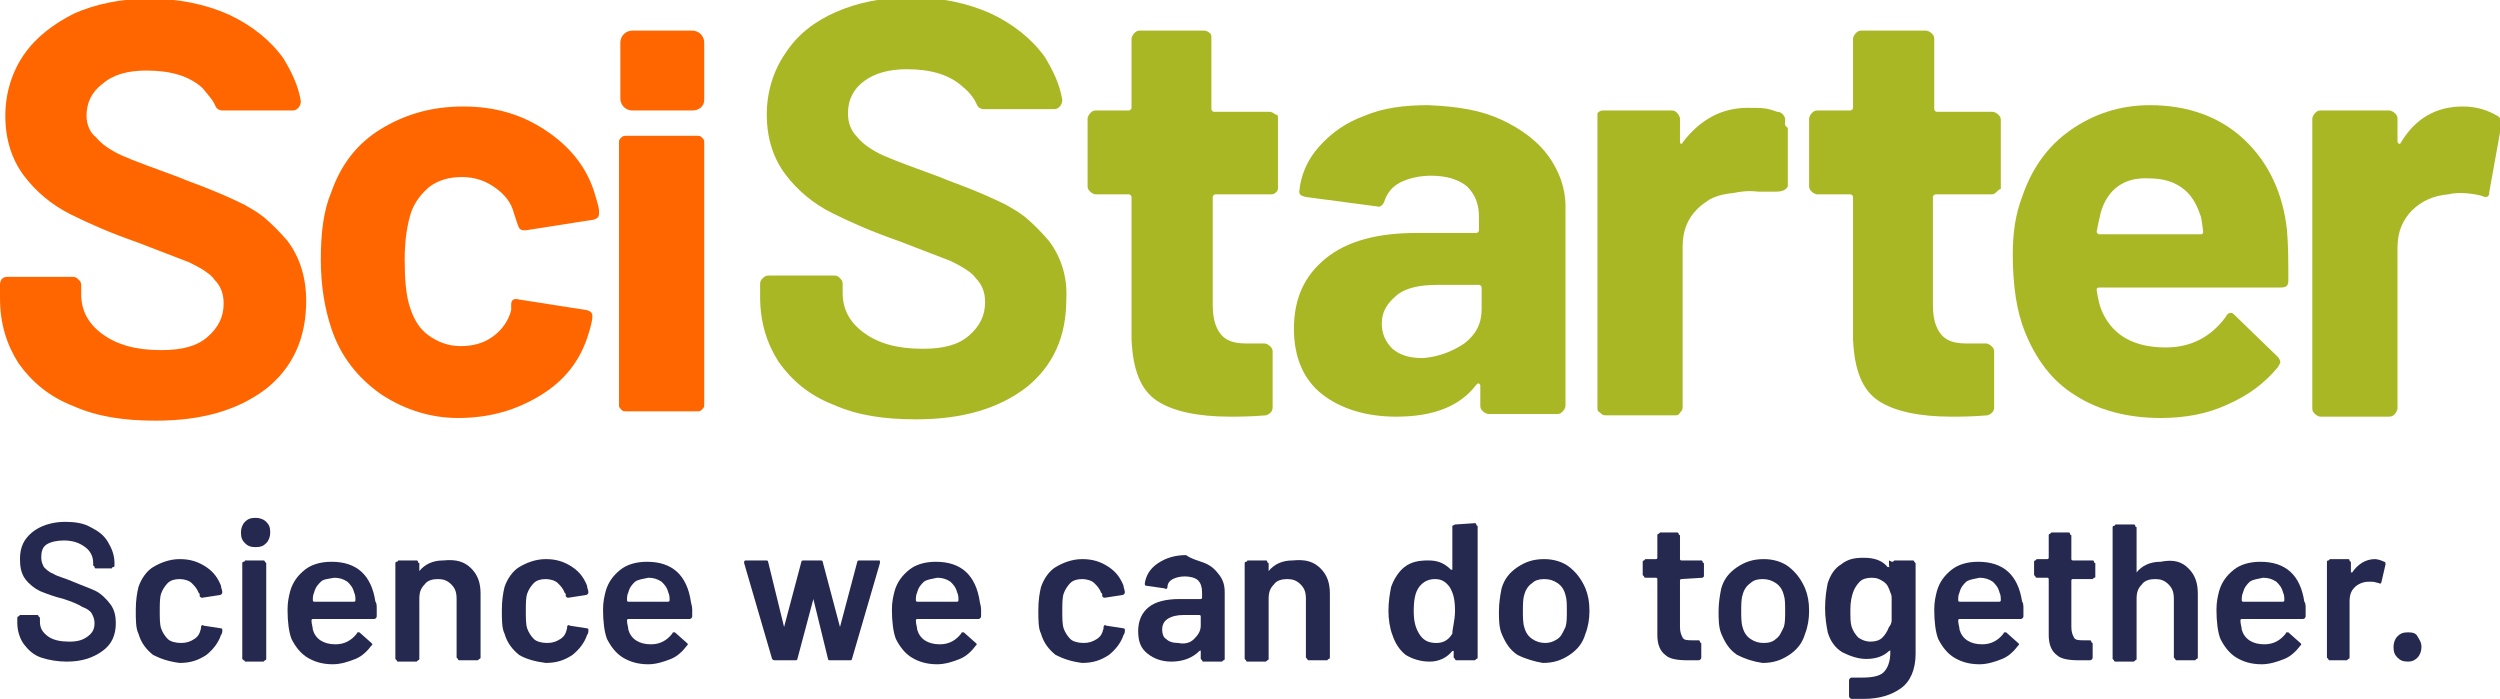
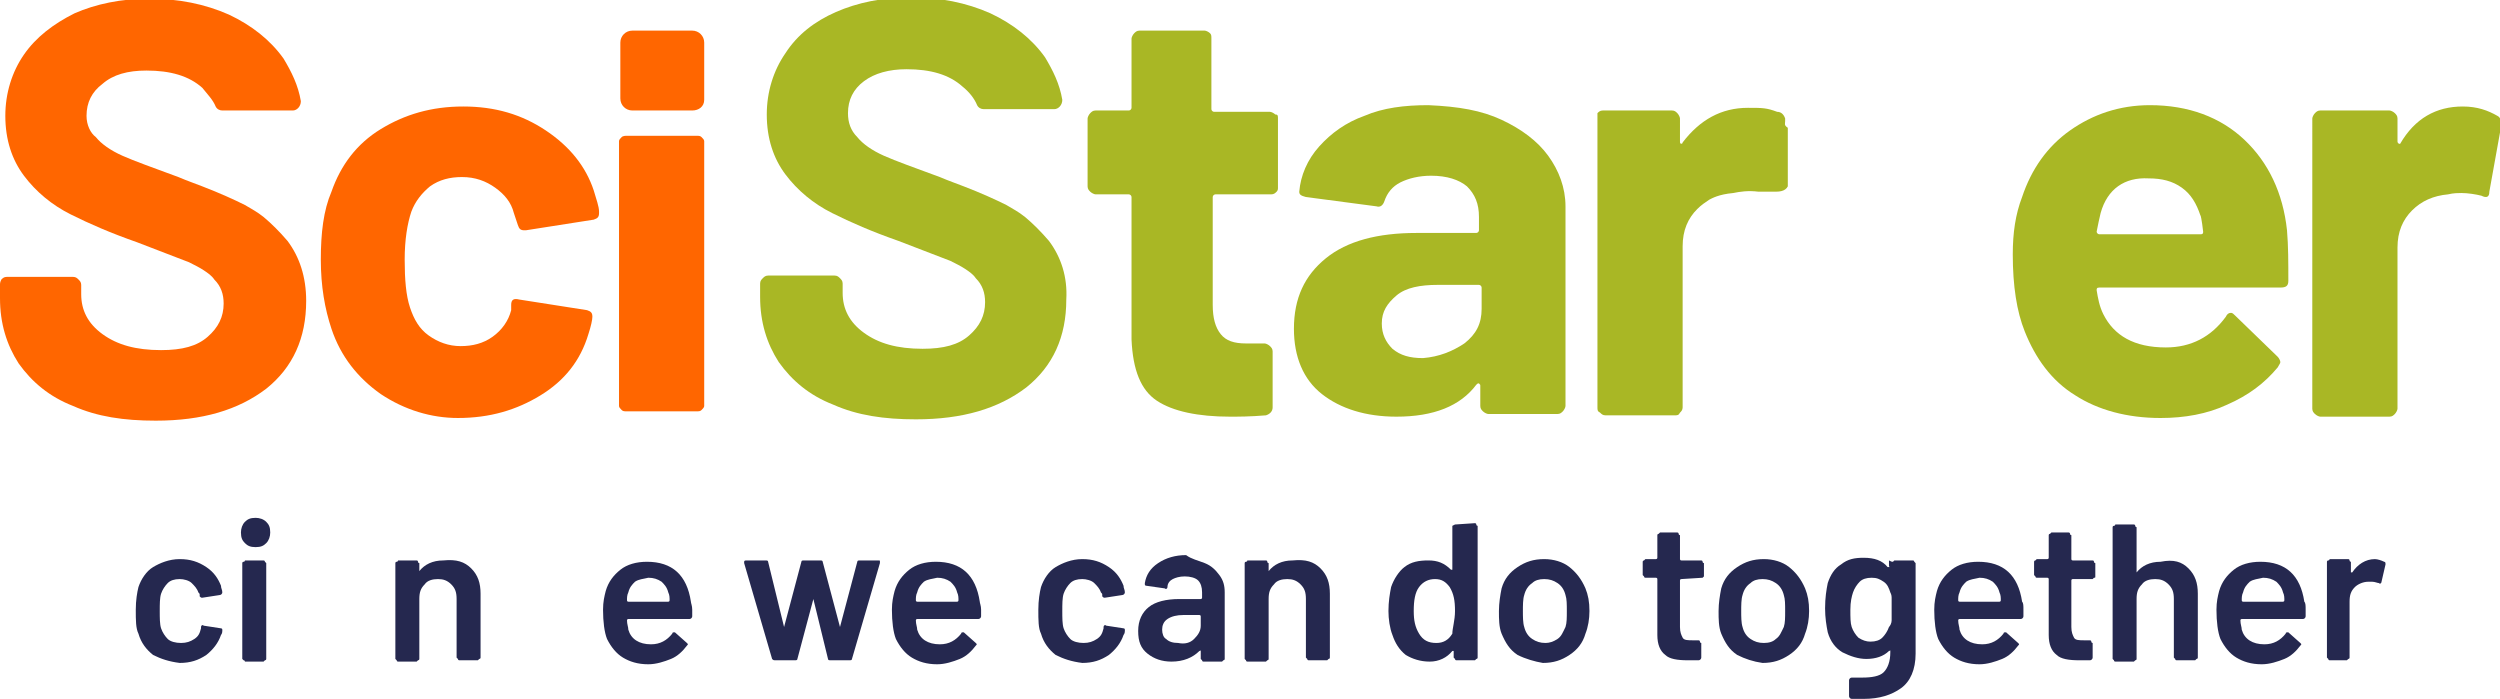
<svg xmlns="http://www.w3.org/2000/svg" version="1.1" id="Layer_1" x="0px" y="0px" viewBox="0 0 187.8 52.5" style="enable-background:new 0 0 187.8 52.5;" xml:space="preserve">
  <style type="text/css">
	.st0{fill:#25284F;}
	.st1{fill:#A9B725;}
	.st2{fill:#FF6600;}
</style>
  <g>
-     <path class="st0" d="M3.1,49.4c-0.6-0.2-1-0.6-1.3-1s-0.5-1-0.5-1.6v-0.4c0,0,0-0.1,0.1-0.1l0.1-0.1h1.3c0,0,0.1,0,0.1,0.1L3,46.4   v0.3c0,0.5,0.2,0.8,0.6,1.1s1,0.4,1.6,0.4s1-0.1,1.4-0.4s0.5-0.6,0.5-1c0-0.3-0.1-0.5-0.2-0.7s-0.4-0.4-0.7-0.5   c-0.3-0.2-0.8-0.4-1.4-0.6C4,44.8,3.5,44.6,3,44.4c-0.4-0.2-0.8-0.5-1.1-0.9S1.5,42.6,1.5,42c0-0.9,0.3-1.5,0.9-2s1.5-0.8,2.5-0.8   c0.7,0,1.4,0.1,1.9,0.4c0.6,0.3,1,0.6,1.3,1.1s0.5,1,0.5,1.6v0.2c0,0,0,0.1-0.1,0.1s-0.1,0.1-0.1,0.1H7.2c0,0-0.1,0-0.1-0.1   S7,42.5,7,42.5v-0.2c0-0.5-0.2-0.9-0.6-1.2s-0.9-0.5-1.6-0.5c-0.5,0-1,0.1-1.3,0.3s-0.4,0.5-0.4,1c0,0.3,0.1,0.5,0.2,0.7   C3.5,42.8,3.7,43,4,43.1c0.3,0.2,0.8,0.3,1.5,0.6s1.3,0.5,1.7,0.7s0.8,0.6,1.1,1s0.4,0.9,0.4,1.4c0,0.9-0.3,1.6-1,2.1   S6.2,49.7,5,49.7C4.4,49.7,3.7,49.6,3.1,49.4z" />
    <path class="st0" d="M11.5,49.2c-0.5-0.4-0.9-0.9-1.1-1.6c-0.2-0.4-0.2-1-0.2-1.8c0-0.7,0.1-1.3,0.2-1.7c0.2-0.6,0.6-1.2,1.1-1.5   s1.2-0.6,2-0.6s1.4,0.2,2,0.6c0.6,0.4,0.9,0.9,1.1,1.4c0,0.2,0.1,0.3,0.1,0.5l0,0c0,0.1-0.1,0.2-0.2,0.2l-1.3,0.2l0,0   c-0.1,0-0.1,0-0.2-0.1v-0.1c0-0.1,0-0.1-0.1-0.2c-0.1-0.3-0.3-0.5-0.5-0.7s-0.6-0.3-0.9-0.3c-0.4,0-0.7,0.1-0.9,0.3   s-0.4,0.5-0.5,0.8S12,45.4,12,45.9s0,1,0.1,1.3s0.3,0.6,0.5,0.8s0.6,0.3,1,0.3s0.7-0.1,1-0.3s0.4-0.4,0.5-0.8c0,0,0,0,0-0.1l0,0   c0-0.1,0.1-0.2,0.2-0.1l1.3,0.2c0,0,0.1,0,0.1,0.1v0.1c0,0.2-0.1,0.3-0.1,0.3c-0.2,0.6-0.6,1.1-1.1,1.5c-0.6,0.4-1.2,0.6-2,0.6   C12.7,49.7,12.1,49.5,11.5,49.2z" />
    <path class="st0" d="M18.4,40.8c-0.2-0.2-0.3-0.4-0.3-0.8c0-0.3,0.1-0.6,0.3-0.8s0.4-0.3,0.8-0.3c0.3,0,0.6,0.1,0.8,0.3   s0.3,0.4,0.3,0.8c0,0.3-0.1,0.6-0.3,0.8s-0.4,0.3-0.8,0.3S18.6,41,18.4,40.8z M18.3,49.6l-0.1-0.1v-7.2c0,0,0-0.1,0.1-0.1   s0.1-0.1,0.1-0.1h1.4c0,0,0.1,0,0.1,0.1l0.1,0.1v7.2c0,0,0,0.1-0.1,0.1l-0.1,0.1h-1.4C18.4,49.6,18.3,49.6,18.3,49.6z" />
-     <path class="st0" d="M28.3,45.8v0.5c0,0.1-0.1,0.2-0.2,0.2h-4.6c0,0-0.1,0-0.1,0.1c0,0.3,0.1,0.5,0.1,0.7c0.2,0.7,0.8,1.1,1.7,1.1   c0.7,0,1.2-0.3,1.6-0.8c0-0.1,0.1-0.1,0.1-0.1H27l0.9,0.8c0.1,0.1,0.1,0.1,0,0.2c-0.3,0.4-0.7,0.8-1.2,1s-1.1,0.4-1.7,0.4   c-0.8,0-1.4-0.2-1.9-0.5s-0.9-0.8-1.2-1.4c-0.2-0.5-0.3-1.3-0.3-2.2c0-0.6,0.1-1,0.2-1.4c0.2-0.7,0.6-1.2,1.1-1.6   c0.5-0.4,1.2-0.6,2-0.6c1.9,0,3,1,3.3,3C28.3,45.3,28.3,45.5,28.3,45.8z M24.1,43.7c-0.2,0.2-0.4,0.4-0.5,0.8   c-0.1,0.2-0.1,0.4-0.1,0.6c0,0,0,0.1,0.1,0.1h3c0,0,0.1,0,0.1-0.1c0-0.2,0-0.4-0.1-0.6c-0.1-0.4-0.3-0.6-0.5-0.8   c-0.3-0.2-0.6-0.3-1-0.3C24.6,43.5,24.3,43.5,24.1,43.7z" />
    <path class="st0" d="M35.4,42.7c0.5,0.5,0.7,1.1,0.7,1.9v4.8c0,0,0,0.1-0.1,0.1l-0.1,0.1h-1.4c0,0-0.1,0-0.1-0.1l-0.1-0.1V45   c0-0.5-0.1-0.8-0.4-1.1s-0.6-0.4-1-0.4s-0.8,0.1-1,0.4c-0.3,0.3-0.4,0.6-0.4,1.1v4.5c0,0,0,0.1-0.1,0.1l-0.1,0.1h-1.4   c0,0-0.1,0-0.1-0.1l-0.1-0.1v-7.2c0,0,0-0.1,0.1-0.1s0.1-0.1,0.1-0.1h1.4c0,0,0.1,0,0.1,0.1s0.1,0.1,0.1,0.1v0.5c0,0,0,0,0,0.1l0,0   c0.4-0.5,1-0.8,1.8-0.8C34.3,42,34.9,42.2,35.4,42.7z" />
-     <path class="st0" d="M39,49.2c-0.5-0.4-0.9-0.9-1.1-1.6c-0.2-0.4-0.2-1-0.2-1.8c0-0.7,0.1-1.3,0.2-1.7c0.2-0.6,0.6-1.2,1.1-1.5   s1.2-0.6,2-0.6s1.4,0.2,2,0.6c0.6,0.4,0.9,0.9,1.1,1.4c0,0.2,0.1,0.3,0.1,0.5l0,0c0,0.1-0.1,0.2-0.2,0.2l-1.3,0.2l0,0   c-0.1,0-0.1,0-0.2-0.1v-0.1c0-0.1,0-0.1-0.1-0.2c-0.1-0.3-0.3-0.5-0.5-0.7s-0.6-0.3-0.9-0.3c-0.4,0-0.7,0.1-0.9,0.3   s-0.4,0.5-0.5,0.8s-0.1,0.8-0.1,1.3s0,1,0.1,1.3s0.3,0.6,0.5,0.8s0.6,0.3,1,0.3s0.7-0.1,1-0.3s0.4-0.4,0.5-0.8c0,0,0,0,0-0.1l0,0   c0-0.1,0.1-0.2,0.2-0.1l1.3,0.2c0,0,0.1,0,0.1,0.1v0.1c0,0.2-0.1,0.3-0.1,0.3c-0.2,0.6-0.6,1.1-1.1,1.5c-0.6,0.4-1.2,0.6-2,0.6   C40.2,49.7,39.5,49.5,39,49.2z" />
    <path class="st0" d="M52,45.8v0.5c0,0.1-0.1,0.2-0.2,0.2h-4.6c0,0-0.1,0-0.1,0.1c0,0.3,0.1,0.5,0.1,0.7c0.2,0.7,0.8,1.1,1.7,1.1   c0.7,0,1.2-0.3,1.6-0.8c0-0.1,0.1-0.1,0.1-0.1h0.1l0.9,0.8c0.1,0.1,0.1,0.1,0,0.2c-0.3,0.4-0.7,0.8-1.2,1s-1.1,0.4-1.7,0.4   c-0.8,0-1.4-0.2-1.9-0.5s-0.9-0.8-1.2-1.4c-0.2-0.5-0.3-1.3-0.3-2.2c0-0.6,0.1-1,0.2-1.4c0.2-0.7,0.6-1.2,1.1-1.6   c0.5-0.4,1.2-0.6,2-0.6c1.9,0,3,1,3.3,3C51.9,45.3,52,45.5,52,45.8z M47.7,43.7c-0.2,0.2-0.4,0.4-0.5,0.8c-0.1,0.2-0.1,0.4-0.1,0.6   c0,0,0,0.1,0.1,0.1h3c0,0,0.1,0,0.1-0.1c0-0.2,0-0.4-0.1-0.6c-0.1-0.4-0.3-0.6-0.5-0.8c-0.3-0.2-0.6-0.3-1-0.3   C48.3,43.5,48,43.5,47.7,43.7z" />
    <path class="st0" d="M58,49.5l-2.1-7.2v-0.1c0-0.1,0.1-0.1,0.2-0.1h1.4c0.1,0,0.2,0,0.2,0.1l1.2,4.9l0,0l0,0l1.3-4.9   c0-0.1,0.1-0.1,0.2-0.1h1.2c0.1,0,0.2,0,0.2,0.1l1.3,4.9l0,0l0,0l1.3-4.9c0-0.1,0.1-0.1,0.2-0.1H66c0.1,0,0.1,0,0.1,0.1   s0,0.1,0,0.1L64,49.5c0,0.1-0.1,0.1-0.2,0.1h-1.4c-0.1,0-0.2,0-0.2-0.1L61.1,45l0,0l0,0l-1.2,4.5c0,0.1-0.1,0.1-0.2,0.1h-1.4   C58.1,49.6,58.1,49.6,58,49.5z" />
    <path class="st0" d="M73.7,45.8v0.5c0,0.1-0.1,0.2-0.2,0.2h-4.6c0,0-0.1,0-0.1,0.1c0,0.3,0.1,0.5,0.1,0.7c0.2,0.7,0.8,1.1,1.7,1.1   c0.7,0,1.2-0.3,1.6-0.8c0-0.1,0.1-0.1,0.1-0.1h0.1l0.9,0.8c0.1,0.1,0.1,0.1,0,0.2c-0.3,0.4-0.7,0.8-1.2,1s-1.1,0.4-1.7,0.4   c-0.8,0-1.4-0.2-1.9-0.5s-0.9-0.8-1.2-1.4c-0.2-0.5-0.3-1.3-0.3-2.2c0-0.6,0.1-1,0.2-1.4c0.2-0.7,0.6-1.2,1.1-1.6   c0.5-0.4,1.2-0.6,2-0.6c1.9,0,3,1,3.3,3C73.6,45.3,73.7,45.5,73.7,45.8z M69.4,43.7c-0.2,0.2-0.4,0.4-0.5,0.8   c-0.1,0.2-0.1,0.4-0.1,0.6c0,0,0,0.1,0.1,0.1h3c0,0,0.1,0,0.1-0.1c0-0.2,0-0.4-0.1-0.6c-0.1-0.4-0.3-0.6-0.5-0.8   c-0.3-0.2-0.6-0.3-1-0.3C70,43.5,69.7,43.5,69.4,43.7z" />
    <path class="st0" d="M79.3,49.2c-0.5-0.4-0.9-0.9-1.1-1.6c-0.2-0.4-0.2-1-0.2-1.8c0-0.7,0.1-1.3,0.2-1.7c0.2-0.6,0.6-1.2,1.1-1.5   s1.2-0.6,2-0.6s1.4,0.2,2,0.6c0.6,0.4,0.9,0.9,1.1,1.4c0,0.2,0.1,0.3,0.1,0.5l0,0c0,0.1-0.1,0.2-0.2,0.2L83,44.9l0,0   c-0.1,0-0.1,0-0.2-0.1v-0.1c0-0.1,0-0.1-0.1-0.2c-0.1-0.3-0.3-0.5-0.5-0.7s-0.6-0.3-0.9-0.3c-0.4,0-0.7,0.1-0.9,0.3   s-0.4,0.5-0.5,0.8s-0.1,0.8-0.1,1.3s0,1,0.1,1.3s0.3,0.6,0.5,0.8s0.6,0.3,1,0.3s0.7-0.1,1-0.3s0.4-0.4,0.5-0.8c0,0,0,0,0-0.1l0,0   c0-0.1,0.1-0.2,0.2-0.1l1.3,0.2c0,0,0.1,0,0.1,0.1v0.1c0,0.2-0.1,0.3-0.1,0.3c-0.2,0.6-0.6,1.1-1.1,1.5c-0.6,0.4-1.2,0.6-2,0.6   C80.5,49.7,79.9,49.5,79.3,49.2z" />
    <path class="st0" d="M90.5,42.3c0.5,0.2,0.8,0.5,1.1,0.9S92,44,92,44.5v5c0,0,0,0.1-0.1,0.1l-0.1,0.1h-1.4c0,0-0.1,0-0.1-0.1   l-0.1-0.1V49c0,0,0,0,0-0.1s0,0-0.1,0c-0.5,0.5-1.2,0.8-2.1,0.8c-0.7,0-1.3-0.2-1.8-0.6s-0.7-0.9-0.7-1.7s0.3-1.4,0.8-1.8   c0.5-0.4,1.3-0.6,2.3-0.6h1.6c0,0,0.1,0,0.1-0.1v-0.4c0-0.4-0.1-0.7-0.3-0.9c-0.2-0.2-0.6-0.3-1-0.3s-0.7,0.1-0.9,0.2   s-0.4,0.3-0.4,0.6c0,0.1-0.1,0.2-0.2,0.1L86.1,44c0,0-0.1,0-0.1-0.1s0-0.1,0-0.1c0.1-0.6,0.4-1.1,1-1.5s1.3-0.6,2.1-0.6   C89.5,42,90,42.1,90.5,42.3z M89.7,48c0.3-0.3,0.5-0.6,0.5-1v-0.7c0,0,0-0.1-0.1-0.1h-1.2c-0.5,0-0.9,0.1-1.2,0.3   c-0.3,0.2-0.4,0.5-0.4,0.8s0.1,0.6,0.3,0.7c0.2,0.2,0.5,0.3,0.9,0.3C89,48.4,89.4,48.3,89.7,48z" />
    <path class="st0" d="M99.2,42.7c0.5,0.5,0.7,1.1,0.7,1.9v4.8c0,0,0,0.1-0.1,0.1l-0.1,0.1h-1.4c0,0-0.1,0-0.1-0.1l-0.1-0.1V45   c0-0.5-0.1-0.8-0.4-1.1s-0.6-0.4-1-0.4s-0.8,0.1-1,0.4c-0.3,0.3-0.4,0.6-0.4,1.1v4.5c0,0,0,0.1-0.1,0.1l-0.1,0.1h-1.4   c0,0-0.1,0-0.1-0.1l-0.1-0.1v-7.2c0,0,0-0.1,0.1-0.1s0.1-0.1,0.1-0.1h1.4c0,0,0.1,0,0.1,0.1s0.1,0.1,0.1,0.1v0.5c0,0,0,0,0,0.1l0,0   c0.4-0.5,1-0.8,1.8-0.8C98.1,42,98.7,42.2,99.2,42.7z" />
    <path class="st0" d="M109.3,39.4L109.3,39.4l1.5-0.1c0,0,0.1,0,0.1,0.1s0.1,0.1,0.1,0.1v9.9c0,0,0,0.1-0.1,0.1l-0.1,0.1h-1.4   c0,0-0.1,0-0.1-0.1l-0.1-0.1V49c0,0,0,0,0-0.1c0,0,0,0-0.1,0c-0.4,0.5-1,0.8-1.7,0.8s-1.3-0.2-1.8-0.5c-0.5-0.4-0.8-0.9-1-1.5   c-0.2-0.5-0.3-1.2-0.3-1.8c0-0.7,0.1-1.3,0.2-1.8c0.2-0.6,0.6-1.2,1-1.5c0.5-0.4,1.1-0.5,1.8-0.5c0.7,0,1.2,0.2,1.7,0.7   c0,0,0,0,0.1,0c0,0,0,0,0-0.1v-3.2C109.3,39.4,109.3,39.4,109.3,39.4z M109.3,45.9c0-0.8-0.1-1.3-0.4-1.8c-0.3-0.4-0.6-0.6-1.1-0.6   s-0.9,0.2-1.2,0.6c-0.3,0.4-0.4,1-0.4,1.8c0,0.7,0.1,1.2,0.4,1.7s0.7,0.7,1.3,0.7c0.5,0,0.9-0.2,1.2-0.7   C109.1,47.2,109.3,46.6,109.3,45.9z" />
    <path class="st0" d="M114,49.2c-0.6-0.4-0.9-0.9-1.2-1.6c-0.2-0.5-0.2-1.1-0.2-1.7c0-0.6,0.1-1.2,0.2-1.7c0.2-0.7,0.6-1.2,1.2-1.6   c0.6-0.4,1.2-0.6,2-0.6c0.7,0,1.4,0.2,1.9,0.6c0.5,0.4,0.9,0.9,1.2,1.6c0.2,0.5,0.3,1,0.3,1.7c0,0.6-0.1,1.2-0.3,1.7   c-0.2,0.7-0.6,1.2-1.2,1.6s-1.2,0.6-2,0.6C115.3,49.7,114.6,49.5,114,49.2z M117,48c0.3-0.2,0.4-0.5,0.6-0.9   c0.1-0.3,0.1-0.7,0.1-1.2s0-0.9-0.1-1.2c-0.1-0.4-0.3-0.7-0.6-0.9c-0.3-0.2-0.6-0.3-1-0.3s-0.7,0.1-0.9,0.3   c-0.3,0.2-0.5,0.5-0.6,0.9c-0.1,0.3-0.1,0.8-0.1,1.2s0,0.9,0.1,1.2c0.1,0.4,0.3,0.7,0.6,0.9s0.6,0.3,1,0.3   C116.4,48.3,116.7,48.2,117,48z" />
    <path class="st0" d="M127.9,43.4L127.9,43.4l-1.6,0.1c0,0-0.1,0-0.1,0.1v3.5c0,0.4,0.1,0.6,0.2,0.8s0.4,0.2,0.8,0.2h0.4   c0,0,0.1,0,0.1,0.1s0.1,0.1,0.1,0.1v1.1c0,0.1-0.1,0.2-0.2,0.2h-0.8c-0.8,0-1.4-0.1-1.7-0.4c-0.4-0.3-0.6-0.8-0.6-1.5v-4.2   c0,0,0-0.1-0.1-0.1h-0.8c0,0-0.1,0-0.1-0.1l-0.1-0.1v-1c0,0,0-0.1,0.1-0.1l0.1-0.1h0.8c0,0,0.1,0,0.1-0.1v-1.7c0,0,0-0.1,0.1-0.1   l0.1-0.1h1.3c0,0,0.1,0,0.1,0.1s0.1,0.1,0.1,0.1V42c0,0,0,0.1,0.1,0.1h1.5c0,0,0.1,0,0.1,0.1s0.1,0.1,0.1,0.1v1   C127.9,43.4,127.9,43.4,127.9,43.4z" />
    <path class="st0" d="M130.5,49.2c-0.6-0.4-0.9-0.9-1.2-1.6c-0.2-0.5-0.2-1.1-0.2-1.7c0-0.6,0.1-1.2,0.2-1.7   c0.2-0.7,0.6-1.2,1.2-1.6c0.6-0.4,1.2-0.6,2-0.6c0.7,0,1.4,0.2,1.9,0.6c0.5,0.4,0.9,0.9,1.2,1.6c0.2,0.5,0.3,1,0.3,1.7   c0,0.6-0.1,1.2-0.3,1.7c-0.2,0.7-0.6,1.2-1.2,1.6s-1.2,0.6-2,0.6C131.7,49.7,131.1,49.5,130.5,49.2z M133.4,48   c0.3-0.2,0.4-0.5,0.6-0.9c0.1-0.3,0.1-0.7,0.1-1.2s0-0.9-0.1-1.2c-0.1-0.4-0.3-0.7-0.6-0.9s-0.6-0.3-1-0.3s-0.7,0.1-0.9,0.3   c-0.3,0.2-0.5,0.5-0.6,0.9c-0.1,0.3-0.1,0.8-0.1,1.2s0,0.9,0.1,1.2c0.1,0.4,0.3,0.7,0.6,0.9s0.6,0.3,1,0.3S133.2,48.2,133.4,48z" />
    <path class="st0" d="M142.2,42.2l0.1-0.1h1.4c0,0,0.1,0,0.1,0.1l0.1,0.1v6.8c0,1.2-0.4,2.1-1.1,2.6c-0.7,0.5-1.6,0.8-2.8,0.8   c-0.3,0-0.6,0-0.9,0c-0.1,0-0.2-0.1-0.2-0.2v-1.2c0-0.1,0.1-0.2,0.2-0.2c0.3,0,0.5,0,0.8,0c0.7,0,1.3-0.1,1.6-0.4   c0.3-0.3,0.5-0.8,0.5-1.5v0c0,0,0,0,0-0.1s0,0-0.1,0c-0.4,0.4-1,0.6-1.7,0.6c-0.6,0-1.2-0.2-1.8-0.5c-0.5-0.3-0.9-0.8-1.1-1.5   c-0.1-0.5-0.2-1.1-0.2-1.8c0-0.8,0.1-1.4,0.2-1.9c0.2-0.6,0.5-1.1,1-1.4c0.5-0.4,1-0.5,1.7-0.5c0.8,0,1.4,0.2,1.8,0.7   c0,0,0,0,0.1,0s0,0,0-0.1v-0.4C142.1,42.2,142.1,42.2,142.2,42.2z M142.1,46.6c0-0.2,0-0.4,0-0.8c0-0.4,0-0.6,0-0.8s0-0.3-0.1-0.5   c-0.1-0.3-0.2-0.6-0.5-0.8s-0.5-0.3-0.9-0.3s-0.7,0.1-0.9,0.3s-0.4,0.5-0.5,0.8s-0.2,0.7-0.2,1.3s0,1,0.1,1.3s0.3,0.6,0.5,0.8   c0.3,0.2,0.6,0.3,0.9,0.3c0.4,0,0.7-0.1,0.9-0.3s0.4-0.5,0.5-0.8C142,47,142.1,46.8,142.1,46.6z" />
    <path class="st0" d="M152,45.8v0.5c0,0.1-0.1,0.2-0.2,0.2h-4.6c0,0-0.1,0-0.1,0.1c0,0.3,0.1,0.5,0.1,0.7c0.2,0.7,0.8,1.1,1.7,1.1   c0.7,0,1.2-0.3,1.6-0.8c0-0.1,0.1-0.1,0.1-0.1h0.1l0.9,0.8c0.1,0.1,0.1,0.1,0,0.2c-0.3,0.4-0.7,0.8-1.2,1s-1.1,0.4-1.7,0.4   c-0.8,0-1.4-0.2-1.9-0.5s-0.9-0.8-1.2-1.4c-0.2-0.5-0.3-1.3-0.3-2.2c0-0.6,0.1-1,0.2-1.4c0.2-0.7,0.6-1.2,1.1-1.6   c0.5-0.4,1.2-0.6,2-0.6c1.9,0,3,1,3.3,3C152,45.3,152,45.5,152,45.8z M147.7,43.7c-0.2,0.2-0.4,0.4-0.5,0.8   c-0.1,0.2-0.1,0.4-0.1,0.6c0,0,0,0.1,0.1,0.1h3c0,0,0.1,0,0.1-0.1c0-0.2,0-0.4-0.1-0.6c-0.1-0.4-0.3-0.6-0.5-0.8   c-0.3-0.2-0.6-0.3-1-0.3C148.3,43.5,148,43.5,147.7,43.7z" />
    <path class="st0" d="M157.3,43.4l-0.1,0.1h-1.5c0,0-0.1,0-0.1,0.1v3.5c0,0.4,0.1,0.6,0.2,0.8s0.4,0.2,0.8,0.2h0.4   c0,0,0.1,0,0.1,0.1s0.1,0.1,0.1,0.1v1.1c0,0.1-0.1,0.2-0.2,0.2h-0.8c-0.8,0-1.4-0.1-1.7-0.4c-0.4-0.3-0.6-0.8-0.6-1.5v-4.2   c0,0,0-0.1-0.1-0.1H153c0,0-0.1,0-0.1-0.1l-0.1-0.1v-1c0,0,0-0.1,0.1-0.1L153,42h0.8c0,0,0.1,0,0.1-0.1v-1.7c0,0,0-0.1,0.1-0.1   l0.1-0.1h1.3c0,0,0.1,0,0.1,0.1s0.1,0.1,0.1,0.1V42c0,0,0,0.1,0.1,0.1h1.5c0,0,0.1,0,0.1,0.1s0.1,0.1,0.1,0.1v1   C157.4,43.4,157.4,43.4,157.3,43.4z" />
    <path class="st0" d="M164.4,42.7c0.5,0.5,0.7,1.1,0.7,1.9v4.8c0,0,0,0.1-0.1,0.1l-0.1,0.1h-1.4c0,0-0.1,0-0.1-0.1l-0.1-0.1V45   c0-0.5-0.1-0.8-0.4-1.1s-0.6-0.4-1-0.4s-0.8,0.1-1,0.4c-0.3,0.3-0.4,0.6-0.4,1.1v4.5c0,0,0,0.1-0.1,0.1l-0.1,0.1h-1.4   c0,0-0.1,0-0.1-0.1l-0.1-0.1v-9.9c0,0,0-0.1,0.1-0.1s0.1-0.1,0.1-0.1h1.4c0,0,0.1,0,0.1,0.1s0.1,0.1,0.1,0.1v3.3c0,0,0,0,0,0.1l0,0   c0.4-0.5,1-0.8,1.8-0.8C163.3,42,163.9,42.2,164.4,42.7z" />
    <path class="st0" d="M173.2,45.8v0.5c0,0.1-0.1,0.2-0.2,0.2h-4.6c0,0-0.1,0-0.1,0.1c0,0.3,0.1,0.5,0.1,0.7c0.2,0.7,0.8,1.1,1.7,1.1   c0.7,0,1.2-0.3,1.6-0.8c0-0.1,0.1-0.1,0.1-0.1h0.1l0.9,0.8c0.1,0.1,0.1,0.1,0,0.2c-0.3,0.4-0.7,0.8-1.2,1s-1.1,0.4-1.7,0.4   c-0.8,0-1.4-0.2-1.9-0.5s-0.9-0.8-1.2-1.4c-0.2-0.5-0.3-1.3-0.3-2.2c0-0.6,0.1-1,0.2-1.4c0.2-0.7,0.6-1.2,1.1-1.6   c0.5-0.4,1.2-0.6,2-0.6c1.9,0,3,1,3.3,3C173.2,45.3,173.2,45.5,173.2,45.8z M169,43.7c-0.2,0.2-0.4,0.4-0.5,0.8   c-0.1,0.2-0.1,0.4-0.1,0.6c0,0,0,0.1,0.1,0.1h3c0,0,0.1,0,0.1-0.1c0-0.2,0-0.4-0.1-0.6c-0.1-0.4-0.3-0.6-0.5-0.8   c-0.3-0.2-0.6-0.3-1-0.3C169.6,43.5,169.3,43.5,169,43.7z" />
    <path class="st0" d="M179.1,42.2c0.1,0,0.1,0.1,0.1,0.2l-0.3,1.3c0,0.1-0.1,0.2-0.2,0.1c-0.1,0-0.3-0.1-0.5-0.1c-0.1,0-0.2,0-0.3,0   c-0.4,0-0.8,0.2-1,0.4c-0.3,0.3-0.4,0.6-0.4,1.1v4.2c0,0,0,0.1-0.1,0.1l-0.1,0.1H175c0,0-0.1,0-0.1-0.1l-0.1-0.1v-7.2   c0,0,0-0.1,0.1-0.1S175,42,175,42h1.4c0,0,0.1,0,0.1,0.1s0.1,0.1,0.1,0.1v0.7V43c0,0,0,0,0.1,0c0.4-0.6,1-1,1.7-1   C178.6,42,178.9,42.1,179.1,42.2z" />
-     <path class="st0" d="M180.1,49.4c-0.2-0.2-0.3-0.4-0.3-0.8c0-0.3,0.1-0.6,0.3-0.8s0.4-0.3,0.8-0.3s0.6,0.1,0.7,0.3s0.3,0.4,0.3,0.8   c0,0.3-0.1,0.6-0.3,0.8s-0.4,0.3-0.7,0.3C180.5,49.7,180.3,49.6,180.1,49.4z" />
  </g>
  <path class="st1" d="M78.8,18.1c-0.6-0.7-1.2-1.3-1.8-1.8c-0.5-0.4-0.9-0.6-1.4-0.9c-0.8-0.4-1.9-0.9-3.2-1.4  c-0.5-0.2-1.1-0.4-1.8-0.7c-1.9-0.7-3.3-1.2-4.2-1.6c-0.9-0.4-1.6-0.9-2-1.4c-0.5-0.5-0.7-1.1-0.7-1.8c0-1,0.4-1.8,1.2-2.4  s1.9-0.9,3.2-0.9c1.8,0,3.2,0.4,4.2,1.3c0.5,0.4,0.9,0.9,1.1,1.4c0.1,0.2,0.3,0.3,0.5,0.3c1,0,4,0,5.3,0c0.3,0,0.6-0.3,0.6-0.7  c-0.2-1.2-0.7-2.2-1.3-3.2c-1-1.4-2.4-2.5-4.1-3.3c-1.8-0.8-3.8-1.2-6-1.2c-2.1,0-4,0.4-5.6,1.1S59.9,2.6,59,4  c-0.9,1.3-1.4,2.9-1.4,4.6c0,1.8,0.5,3.3,1.4,4.5s2.1,2.2,3.5,2.9c1.4,0.7,3,1.4,5,2.1c1.8,0.7,3.1,1.2,3.9,1.5  c0.4,0.2,0.8,0.4,1.1,0.6c0.3,0.2,0.6,0.4,0.8,0.7c0.5,0.5,0.7,1.1,0.7,1.8c0,1-0.4,1.8-1.2,2.5c-0.8,0.7-1.9,1-3.5,1  c-1.9,0-3.3-0.4-4.4-1.2c-1.1-0.8-1.6-1.8-1.6-3v-0.7c0-0.2-0.1-0.3-0.2-0.4c-0.1-0.1-0.2-0.2-0.4-0.2h-5c-0.2,0-0.3,0.1-0.4,0.2  c-0.1,0.1-0.2,0.2-0.2,0.4v1c0,1.9,0.5,3.5,1.4,4.9c1,1.4,2.3,2.5,4.1,3.2c1.8,0.8,3.8,1.1,6.2,1.1c3.5,0,6.2-0.8,8.3-2.4  c2-1.6,3-3.8,3-6.6C80.2,20.8,79.7,19.3,78.8,18.1z" />
  <path class="st2" d="M21.6,18.1c-0.6-0.7-1.2-1.3-1.8-1.8c-0.5-0.4-0.9-0.6-1.4-0.9c-0.8-0.4-1.9-0.9-3.2-1.4  c-0.5-0.2-1.1-0.4-1.8-0.7c-1.9-0.7-3.3-1.2-4.2-1.6c-0.9-0.4-1.6-0.9-2-1.4C6.8,10,6.5,9.4,6.5,8.7c0-1,0.4-1.8,1.2-2.4  c0.8-0.7,1.9-1,3.3-1c1.8,0,3.2,0.4,4.2,1.3c0.4,0.5,0.8,0.9,1,1.4c0.1,0.2,0.3,0.3,0.5,0.3c1,0,4,0,5.3,0c0.3,0,0.6-0.3,0.6-0.7  c-0.2-1.2-0.7-2.2-1.3-3.2c-1-1.4-2.4-2.5-4.1-3.3c-1.8-0.8-3.8-1.2-6-1.2c-2.1,0-4,0.4-5.6,1.1C4,1.8,2.7,2.8,1.8,4.1  S0.4,7,0.4,8.7c0,1.8,0.5,3.3,1.4,4.5s2.1,2.2,3.5,2.9s3,1.4,5,2.1c1.8,0.7,3.1,1.2,3.9,1.5c0.4,0.2,0.8,0.4,1.1,0.6  s0.6,0.4,0.8,0.7c0.5,0.5,0.7,1.1,0.7,1.8c0,1-0.4,1.8-1.2,2.5s-1.9,1-3.5,1c-1.9,0-3.3-0.4-4.4-1.2c-1.1-0.8-1.6-1.8-1.6-3v-0.7  c0-0.2-0.1-0.3-0.2-0.4s-0.2-0.2-0.4-0.2h-5c-0.2,0-0.3,0.1-0.4,0.2C0,21.2,0,21.3,0,21.4v1c0,1.9,0.5,3.5,1.4,4.9  c1,1.4,2.3,2.5,4.1,3.2c1.8,0.8,3.8,1.1,6.2,1.1c3.5,0,6.2-0.8,8.3-2.4c2-1.6,3-3.8,3-6.6C23,20.8,22.5,19.3,21.6,18.1z" />
  <path class="st2" d="M28.6,29.6c-1.7-1.2-3-2.8-3.7-4.9c-0.5-1.5-0.8-3.2-0.8-5.2s0.2-3.7,0.8-5.1c0.7-2,1.9-3.6,3.7-4.7  C30.4,8.6,32.4,8,34.8,8c2.4,0,4.4,0.6,6.2,1.8s3,2.7,3.6,4.5c0.2,0.7,0.4,1.2,0.4,1.6V16c0,0.3-0.1,0.4-0.4,0.5l-5.1,0.8h-0.1  c-0.3,0-0.4-0.1-0.5-0.4L38.6,16c-0.2-0.8-0.7-1.4-1.4-1.9s-1.5-0.8-2.5-0.8c-0.9,0-1.7,0.2-2.4,0.7c-0.6,0.5-1.1,1.1-1.4,1.9  c-0.3,0.9-0.5,2.1-0.5,3.6s0.1,2.7,0.4,3.6s0.7,1.6,1.4,2.1s1.5,0.8,2.4,0.8s1.7-0.2,2.4-0.7s1.2-1.2,1.4-2c0-0.1,0-0.1,0-0.3v-0.1  c0-0.4,0.2-0.5,0.6-0.4l5.1,0.8c0.3,0.1,0.4,0.2,0.4,0.5c0,0.2-0.1,0.7-0.3,1.3c-0.6,2-1.8,3.5-3.6,4.6s-3.8,1.7-6.2,1.7  C32.4,31.4,30.4,30.8,28.6,29.6z" />
  <path class="st2" d="M52.7,10.3c-0.1-0.1-0.2-0.1-0.4-0.1h-5.2c-0.1,0-0.3,0-0.4,0.1c-0.1,0.1-0.2,0.2-0.2,0.3v19.9  c0,0.1,0.1,0.2,0.2,0.3c0.1,0.1,0.2,0.1,0.4,0.1h5.2c0.2,0,0.3,0,0.4-0.1c0.1-0.1,0.2-0.2,0.2-0.3V10.6  C52.9,10.5,52.8,10.4,52.7,10.3z" />
  <path class="st1" d="M112.8,9c1.5,0.7,2.7,1.6,3.5,2.7s1.3,2.4,1.3,3.8v15c0,0.1-0.1,0.3-0.2,0.4s-0.2,0.2-0.4,0.2h-5.2  c-0.1,0-0.3-0.1-0.4-0.2s-0.2-0.2-0.2-0.4V29c0-0.1,0-0.1-0.1-0.2c-0.1,0-0.1,0-0.2,0.1c-1.2,1.6-3.2,2.4-6,2.4  c-2.3,0-4.2-0.6-5.6-1.7s-2.1-2.8-2.1-4.9c0-2.3,0.8-4,2.4-5.3c1.6-1.3,3.9-1.9,6.8-1.9h4.5c0.1,0,0.2-0.1,0.2-0.2v-1  c0-1-0.3-1.7-0.9-2.3c-0.6-0.5-1.5-0.8-2.7-0.8c-0.9,0-1.7,0.2-2.3,0.5c-0.6,0.3-1,0.8-1.2,1.4c-0.1,0.3-0.3,0.5-0.6,0.4l-5.3-0.7  c-0.4-0.1-0.5-0.2-0.5-0.4c0.1-1.2,0.6-2.4,1.5-3.4s2-1.8,3.4-2.3c1.4-0.6,3-0.8,4.8-0.8C109.6,8,111.3,8.3,112.8,9z M110,25.8  c0.9-0.7,1.3-1.5,1.3-2.6v-1.6c0-0.1-0.1-0.2-0.2-0.2H108c-1.3,0-2.4,0.2-3.1,0.8s-1.1,1.2-1.1,2.1c0,0.8,0.3,1.4,0.8,1.9  c0.6,0.5,1.3,0.7,2.3,0.7C108.1,26.8,109.1,26.4,110,25.8z" />
  <path class="st1" d="M134.1,9.1c0-0.1,0-0.2,0-0.2c-0.1-0.3-0.3-0.5-0.6-0.5c-0.8-0.3-1.1-0.3-2.2-0.3c-2,0-3.6,0.9-4.9,2.6  c0,0.1-0.1,0.1-0.1,0.1c-0.1,0-0.1-0.1-0.1-0.2V8.9c0-0.1-0.1-0.3-0.2-0.4c-0.1-0.1-0.2-0.2-0.4-0.2h-5.2c-0.2,0-0.3,0.1-0.4,0.2  c0,0.1,0,0.2,0,0.4v21.7c0,0.2,0,0.3,0.2,0.4c0.1,0.1,0.2,0.2,0.4,0.2h5.2c0.2,0,0.3,0,0.4-0.2c0.1-0.1,0.2-0.2,0.2-0.4V18.5  c0-1.2,0.4-2.1,1.1-2.8c0.3-0.3,0.6-0.5,0.9-0.7c0.2-0.1,0.7-0.4,1.8-0.5c0.5-0.1,1.1-0.2,1.9-0.1c0.4,0,0.8,0,1.2,0  c0.3,0,0.8,0,1-0.4c0-0.1,0-0.1,0-0.2v-1.2c0-1,0-2,0-3C134,9.4,134.1,9.3,134.1,9.1z" />
-   <path class="st1" d="M150,14.4c-0.1,0.1-0.2,0.2-0.4,0.2h-4.2c-0.1,0-0.2,0.1-0.2,0.2v8.1c0,1,0.2,1.7,0.6,2.2  c0.4,0.5,1,0.7,1.9,0.7h1.5c0.1,0,0.3,0.1,0.4,0.2c0.1,0.1,0.2,0.2,0.2,0.4v4.2c0,0.3-0.2,0.5-0.5,0.6c-1.2,0.1-2.1,0.1-2.7,0.1  c-2.4,0-4.3-0.4-5.5-1.2c-1.2-0.8-1.8-2.3-1.9-4.6V14.8c0-0.1-0.1-0.2-0.2-0.2h-2.5c-0.1,0-0.3-0.1-0.4-0.2  c-0.1-0.1-0.2-0.2-0.2-0.4V8.9c0-0.1,0.1-0.3,0.2-0.4c0.1-0.1,0.2-0.2,0.4-0.2h2.5c0.1,0,0.2-0.1,0.2-0.2V2.9c0-0.1,0.1-0.3,0.2-0.4  c0.1-0.1,0.2-0.2,0.4-0.2h4.9c0.1,0,0.3,0.1,0.4,0.2c0.1,0.1,0.2,0.2,0.2,0.4v5.3c0,0.1,0.1,0.2,0.2,0.2h4.2c0.1,0,0.3,0.1,0.4,0.2  c0.1,0.1,0.2,0.2,0.2,0.4v5.2C150.2,14.2,150.1,14.3,150,14.4z" />
  <path class="st1" d="M95.9,14.4c-0.1,0.1-0.2,0.2-0.4,0.2h-4.2c-0.1,0-0.2,0.1-0.2,0.2v8.1c0,1,0.2,1.7,0.6,2.2s1,0.7,1.9,0.7H95  c0.1,0,0.3,0.1,0.4,0.2s0.2,0.2,0.2,0.4v4.2c0,0.3-0.2,0.5-0.5,0.6c-1.2,0.1-2.1,0.1-2.7,0.1c-2.4,0-4.3-0.4-5.5-1.2  c-1.2-0.8-1.8-2.3-1.9-4.6V14.8c0-0.1-0.1-0.2-0.2-0.2h-2.5c-0.1,0-0.3-0.1-0.4-0.2c-0.1-0.1-0.2-0.2-0.2-0.4V8.9  c0-0.1,0.1-0.3,0.2-0.4c0.1-0.1,0.2-0.2,0.4-0.2h2.5c0.1,0,0.2-0.1,0.2-0.2V2.9c0-0.1,0.1-0.3,0.2-0.4c0.1-0.1,0.2-0.2,0.4-0.2h4.9  c0.1,0,0.3,0.1,0.4,0.2C91,2.6,91,2.7,91,2.9v5.3c0,0.1,0.1,0.2,0.2,0.2h4.2c0.1,0,0.3,0.1,0.4,0.2C96,8.6,96,8.7,96,8.9v5.2  C96,14.2,96,14.3,95.9,14.4z" />
  <path class="st1" d="M171.9,21.1c0,0.4-0.2,0.5-0.6,0.5h-13.6c-0.2,0-0.2,0.1-0.2,0.2c0.1,0.6,0.2,1.2,0.5,1.8  c0.8,1.6,2.3,2.5,4.7,2.5c1.9,0,3.4-0.8,4.5-2.3c0.1-0.2,0.2-0.3,0.4-0.3c0.1,0,0.2,0.1,0.3,0.2l3.2,3.1c0.1,0.1,0.2,0.3,0.2,0.4  s-0.1,0.2-0.2,0.4c-1,1.2-2.2,2.1-3.8,2.8c-1.5,0.7-3.2,1-5,1c-2.5,0-4.7-0.6-6.4-1.7c-1.8-1.1-3-2.8-3.8-4.8  c-0.6-1.5-0.9-3.4-0.9-5.8c0-1.6,0.2-3,0.7-4.3c0.7-2.1,1.9-3.8,3.6-5c1.7-1.2,3.7-1.9,6-1.9c2.9,0,5.3,0.9,7.1,2.6s2.9,4,3.2,6.8  C171.9,18.5,171.9,19.7,171.9,21.1z M157.8,16c-0.1,0.4-0.2,0.9-0.3,1.4c0,0.1,0.1,0.2,0.2,0.2h7.6c0.2,0,0.2-0.1,0.2-0.2  c-0.1-0.9-0.2-1.3-0.2-1.2c-0.3-0.9-0.7-1.6-1.4-2.1s-1.5-0.7-2.5-0.7C159.6,13.3,158.3,14.2,157.8,16z" />
  <path class="st1" d="M187.6,8.7c0.2,0.1,0.3,0.3,0.3,0.7l-0.9,5c0,0.4-0.2,0.5-0.6,0.3c-0.4-0.1-1-0.2-1.5-0.2c-0.2,0-0.6,0-1,0.1  c-1.1,0.1-2,0.5-2.7,1.2s-1.1,1.6-1.1,2.8v12.1c0,0.1-0.1,0.3-0.2,0.4c-0.1,0.1-0.2,0.2-0.4,0.2h-5.2c-0.1,0-0.3-0.1-0.4-0.2  c-0.1-0.1-0.2-0.2-0.2-0.4V8.9c0-0.1,0.1-0.3,0.2-0.4c0.1-0.1,0.2-0.2,0.4-0.2h5.2c0.1,0,0.3,0.1,0.4,0.2c0.1,0.1,0.2,0.2,0.2,0.4  v1.7c0,0.1,0,0.1,0.1,0.2c0.1,0,0.1,0,0.1,0C181.4,8.9,183,8,185,8C186.1,8,186.9,8.3,187.6,8.7z" />
  <path class="st2" d="M52,8.3h-4.5c-0.5,0-0.9-0.4-0.9-0.9V3.2c0-0.5,0.4-0.9,0.9-0.9H52c0.5,0,0.9,0.4,0.9,0.9v4.3  C52.9,8,52.5,8.3,52,8.3z" />
</svg>